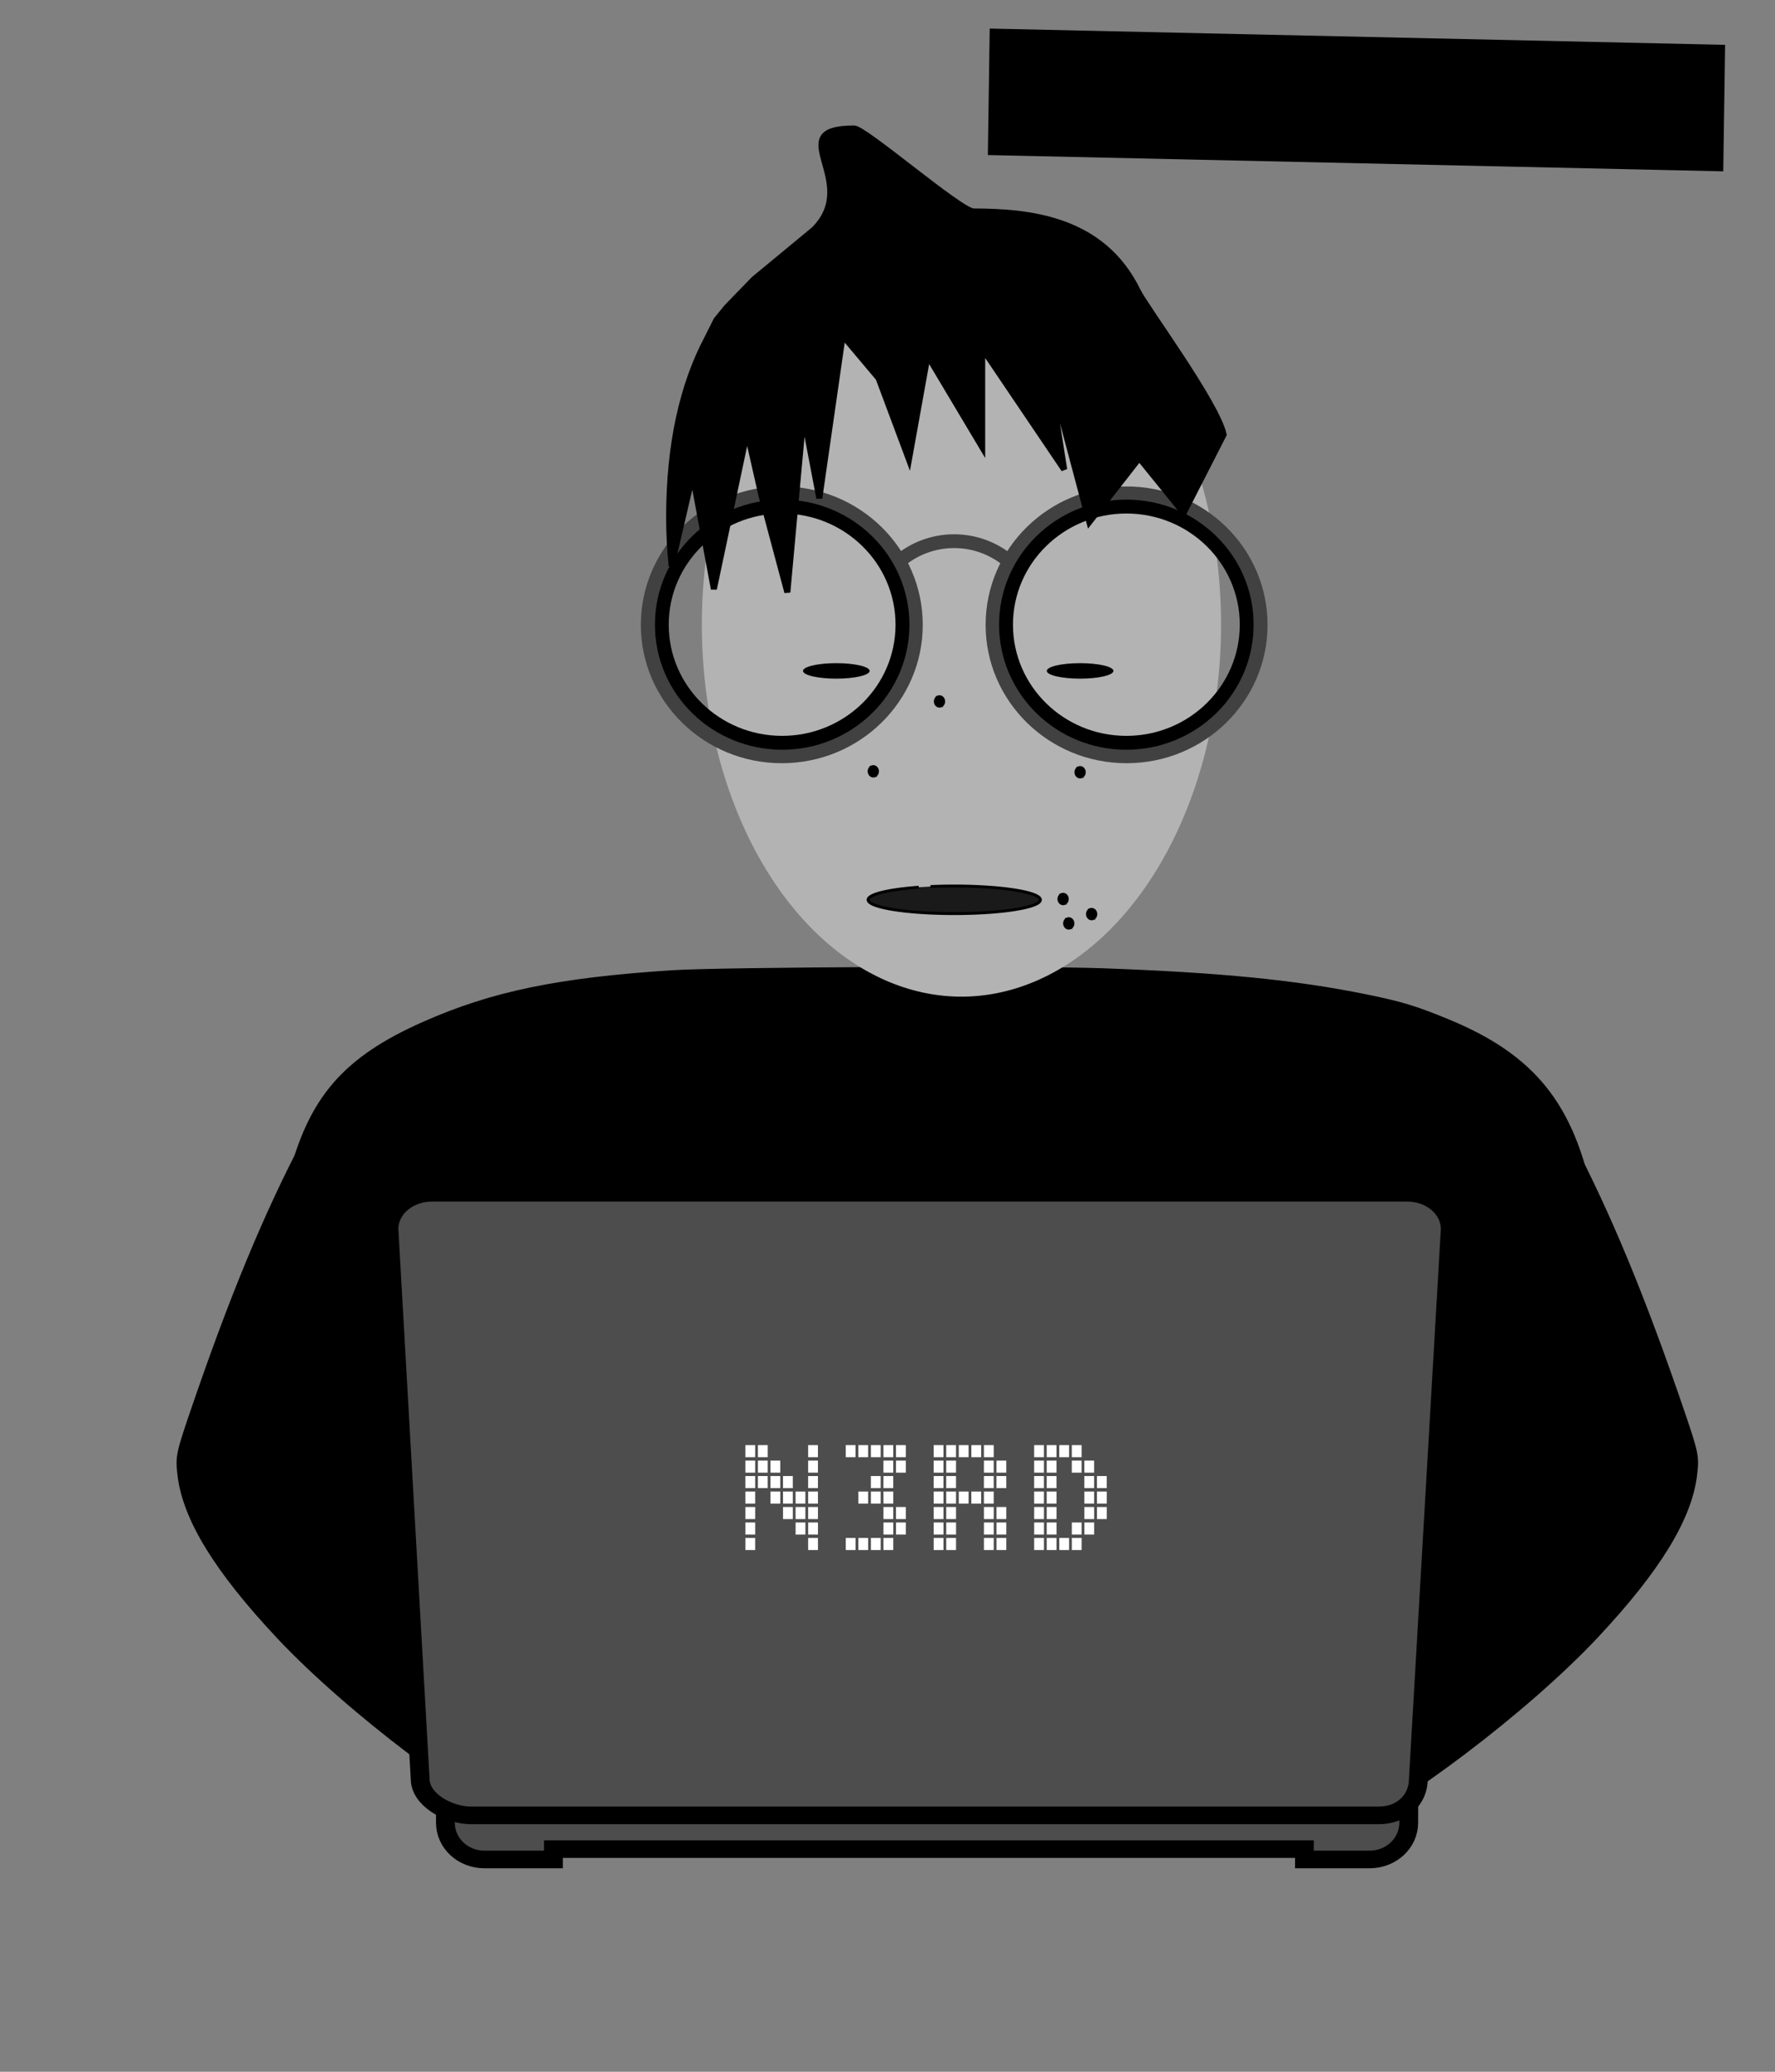
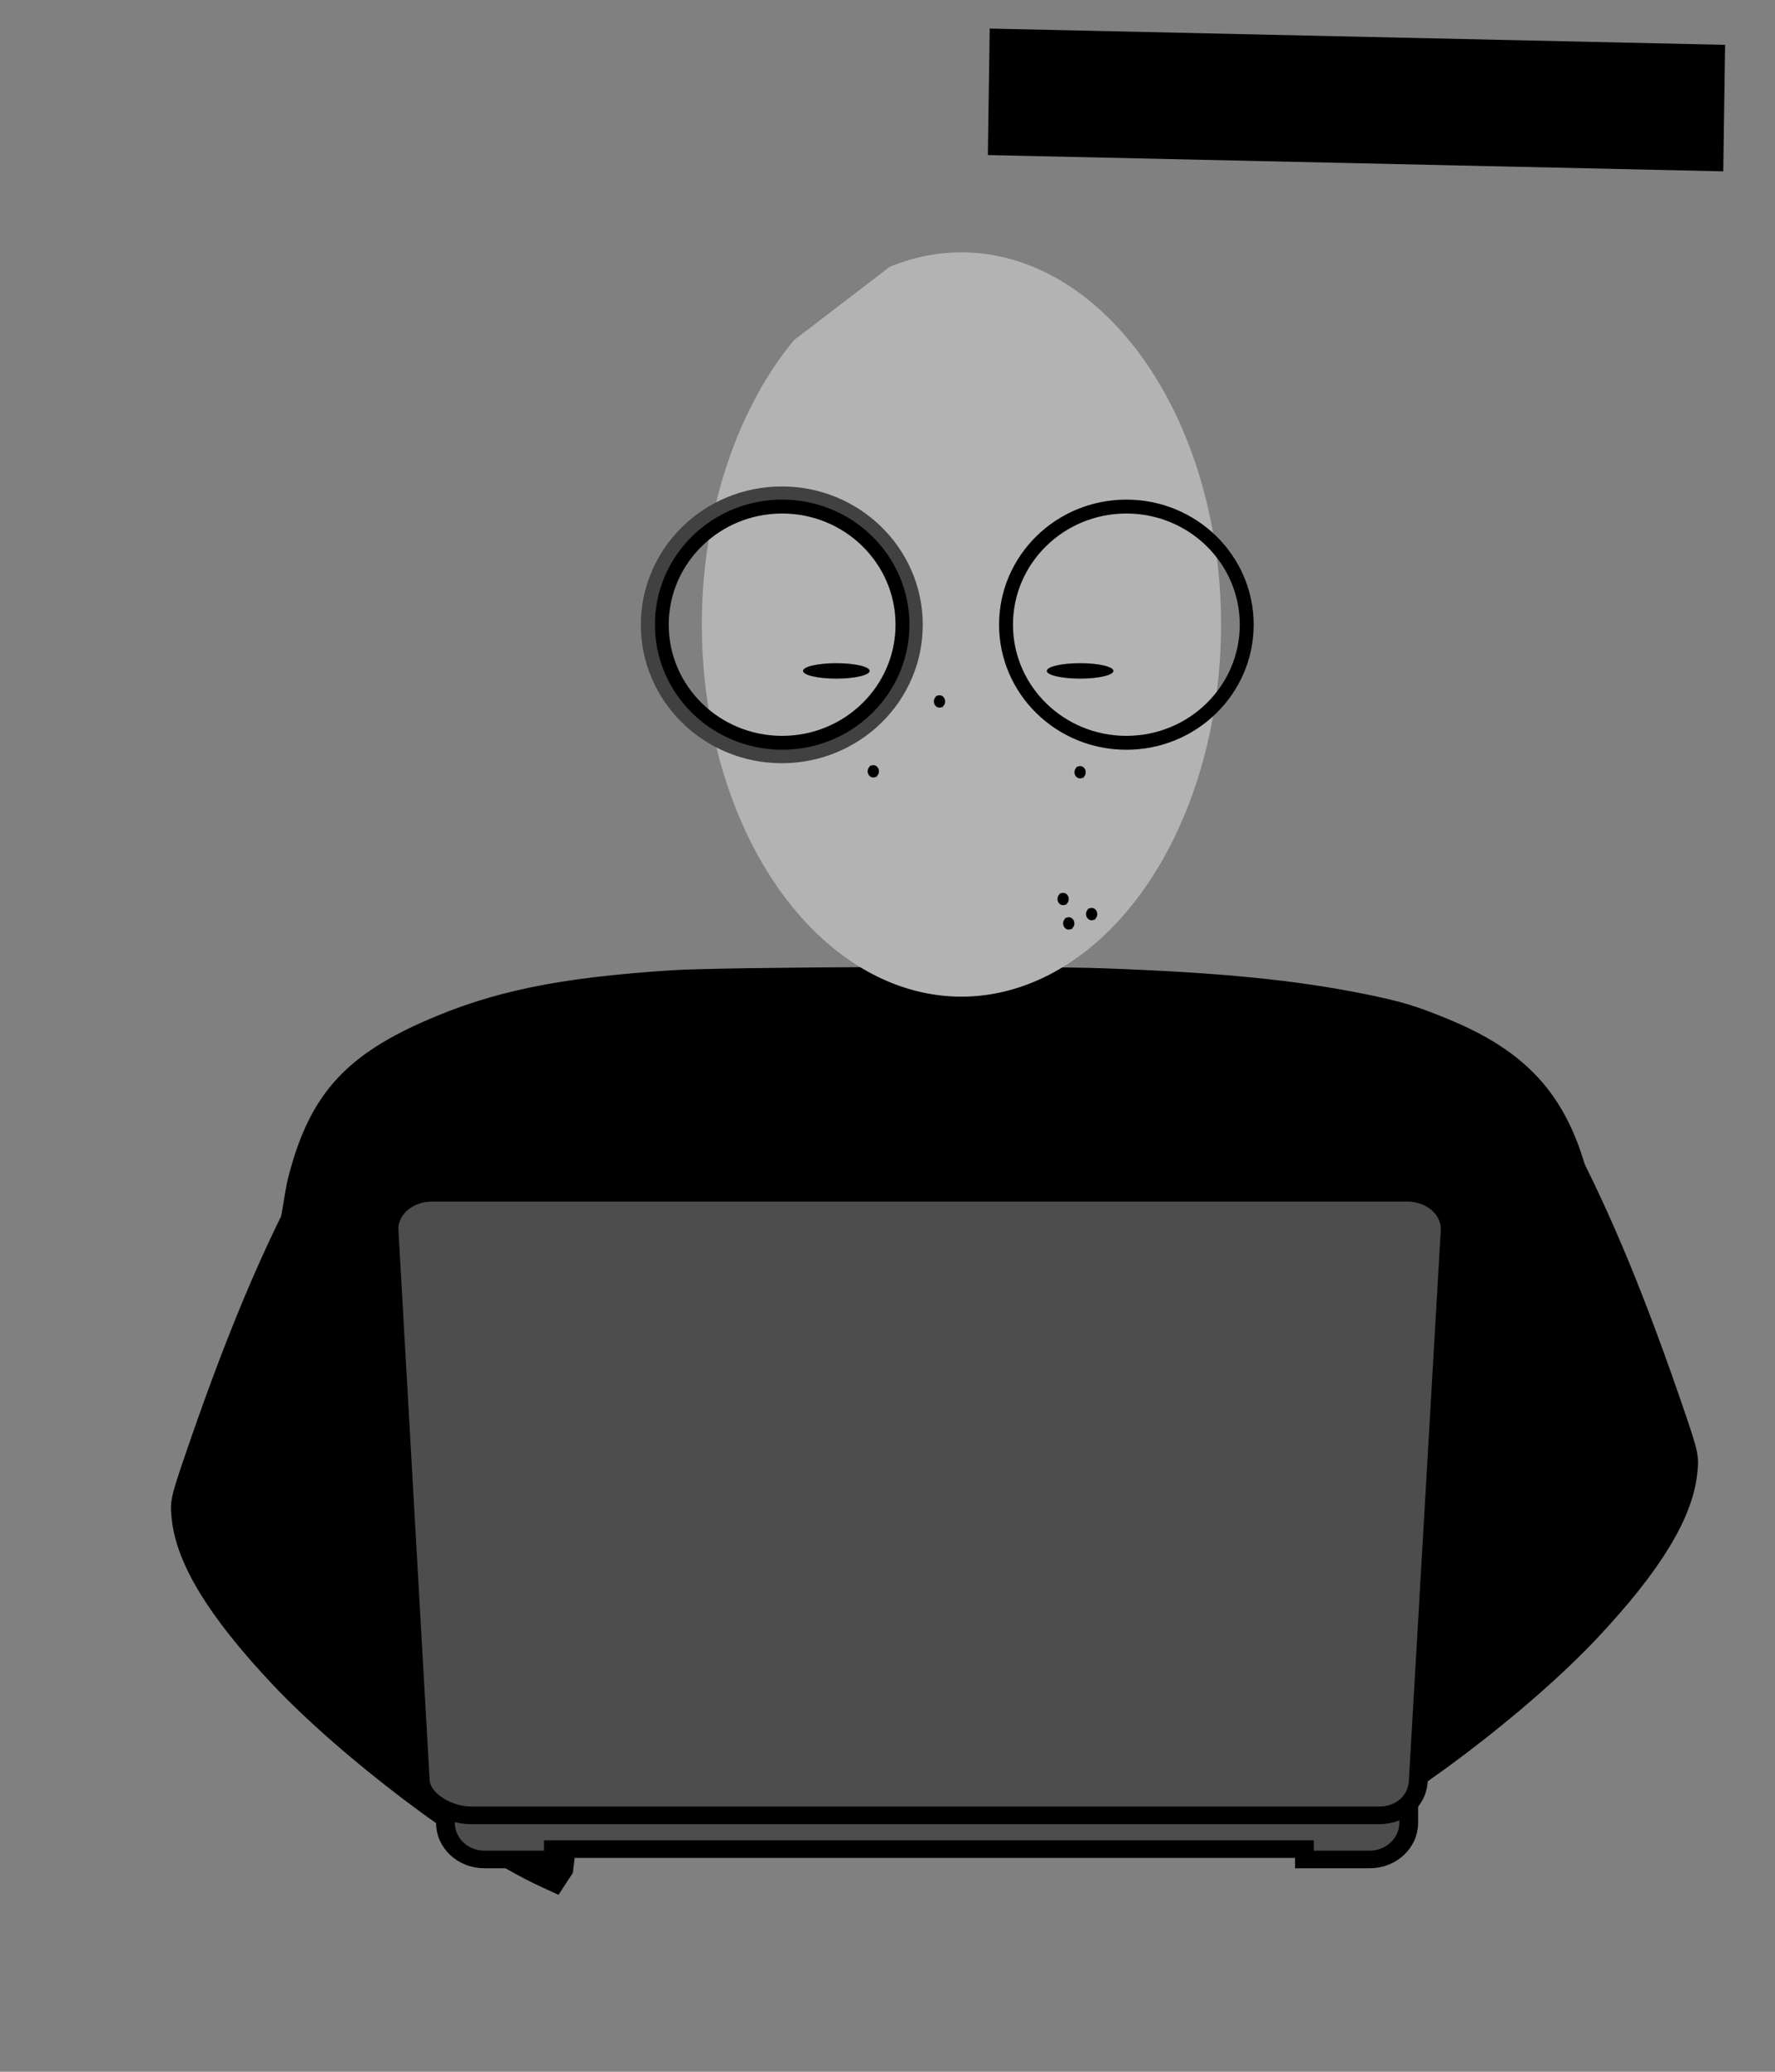
<svg xmlns="http://www.w3.org/2000/svg" xmlns:ns1="http://www.inkscape.org/namespaces/inkscape" xmlns:ns2="http://sodipodi.sourceforge.net/DTD/sodipodi-0.dtd" xmlns:xlink="http://www.w3.org/1999/xlink" id="Layer_1" enable-background="new 0 0 432 504" xml:space="preserve" viewBox="0 0 432 504" version="1.1" y="0px" x="0px" ns1:version="0.91 r13725" ns2:docname="computer nerd.svg">
  <rect x="0" y="0" width="432" height="504" fill="#808080" stroke="none" />
  <defs id="defs9">
    <linearGradient id="linearGradient4098-04-9-8">
      <stop id="stop4100-8-2-2" style="stop-color:rgb(255, 177, 66)" offset="0" />
      <stop id="stop4104-4-7-3" style="stop-color:rgb(200, 118, 0)" offset="1" />
    </linearGradient>
    <linearGradient id="linearGradient6115">
      <stop id="stop6117" style="stop-color:#0088aa" offset="0" />
      <stop id="stop6119" style="stop-color:#00b0ea" offset="1" />
    </linearGradient>
    <linearGradient id="linearGradient6087">
      <stop id="stop6089" style="stop-color:#aaaaaa" offset="0" />
      <stop id="stop6095" style="stop-color:#e5e5e5" offset=".5" />
      <stop id="stop6091" style="stop-color:#ffffff" offset="1" />
    </linearGradient>
    <radialGradient id="radialGradient3598" xlink:href="#linearGradient6115" gradientUnits="userSpaceOnUse" cy="231.91" cx="421.76" gradientTransform="matrix(1,0,0,0.599,-214.03,129.3)" r="8.758" ns1:collect="always" />
    <radialGradient id="radialGradient3636" xlink:href="#linearGradient6115" gradientUnits="userSpaceOnUse" cy="231.91" cx="421.76" gradientTransform="matrix(1,0,0,0.599,-214.03,129.3)" r="8.758" ns1:collect="always" />
    <radialGradient id="radialGradient3674" xlink:href="#linearGradient6115" gradientUnits="userSpaceOnUse" cy="231.91" cx="421.76" gradientTransform="matrix(1,0,0,0.599,-214.03,129.3)" r="8.758" ns1:collect="always" />
    <radialGradient id="radialGradient3712" xlink:href="#linearGradient6115" gradientUnits="userSpaceOnUse" cy="231.91" cx="421.76" gradientTransform="matrix(1,0,0,0.599,-214.03,129.3)" r="8.758" ns1:collect="always" />
    <radialGradient id="radialGradient3750" xlink:href="#linearGradient6115" gradientUnits="userSpaceOnUse" cy="231.91" cx="421.76" gradientTransform="matrix(1,0,0,0.599,-214.03,129.3)" r="8.758" ns1:collect="always" />
    <radialGradient id="radialGradient3788" xlink:href="#linearGradient6115" gradientUnits="userSpaceOnUse" cy="231.91" cx="421.76" gradientTransform="matrix(1,0,0,0.599,-214.03,129.3)" r="8.758" ns1:collect="always" />
    <radialGradient id="radialGradient3826" xlink:href="#linearGradient6115" gradientUnits="userSpaceOnUse" cy="231.91" cx="421.76" gradientTransform="matrix(1,0,0,0.599,-214.03,129.3)" r="8.758" ns1:collect="always" />
    <radialGradient id="radialGradient3864" xlink:href="#linearGradient6115" gradientUnits="userSpaceOnUse" cy="231.91" cx="421.76" gradientTransform="matrix(1,0,0,0.599,-214.03,129.3)" r="8.758" ns1:collect="always" />
    <radialGradient id="radialGradient3902" xlink:href="#linearGradient6115" gradientUnits="userSpaceOnUse" cy="231.91" cx="421.76" gradientTransform="matrix(1,0,0,0.599,-214.03,129.3)" r="8.758" ns1:collect="always" />
    <clipPath id="clipPath6066" clipPathUnits="userSpaceOnUse">
      <path id="path6068" ns2:nodetypes="cscsc" style="fill:#000000" ns1:connector-curvature="0" d="m 455.32,523.53 c 32.02,120.93 156.37,224.33 295.48,173.4 92.8,-33.98 162.28,-103.57 175.55,-192.22 -44,35.08 -96.1,62.14 -154.4,77.87 -108.35,29.23 -226.93,-10.9 -316.63,-59.05 z" />
    </clipPath>
    <linearGradient id="linearGradient3837">
      <stop id="stop3839" style="stop-color:#ffaaaa" offset="0" />
      <stop id="stop3841" style="stop-color:#cc6588" offset="1" />
    </linearGradient>
    <linearGradient id="linearGradient2991">
      <stop id="stop2993" style="stop-color:#ffffff" offset="0" />
      <stop id="stop2995" style="stop-color:#e5e5e5" offset="1" />
    </linearGradient>
    <linearGradient id="linearGradient5635">
      <stop id="stop5637" style="stop-color:#803300" offset="0" />
      <stop id="stop5639" style="stop-color:#941d00" offset="1" />
    </linearGradient>
    <radialGradient id="radialGradient4129" xlink:href="#linearGradient5635" gradientUnits="userSpaceOnUse" cy="216.99" cx="113.19" r="2.806" ns1:collect="always" />
    <radialGradient id="radialGradient4137" xlink:href="#linearGradient5635" gradientUnits="userSpaceOnUse" cy="216.99" cx="113.19" r="2.806" ns1:collect="always" />
    <radialGradient id="radialGradient4145" xlink:href="#linearGradient5635" gradientUnits="userSpaceOnUse" cy="216.99" cx="113.19" r="2.806" ns1:collect="always" />
    <radialGradient id="radialGradient4153" xlink:href="#linearGradient5635" gradientUnits="userSpaceOnUse" cy="216.99" cx="113.19" r="2.806" ns1:collect="always" />
    <linearGradient id="linearGradient3865">
      <stop id="stop3867" style="stop-color:#1abd1a" offset="0" />
      <stop id="stop3869" style="stop-color:#1a621a" offset="1" />
    </linearGradient>
    <linearGradient id="linearGradient3799">
      <stop id="stop3801" style="stop-color:#d47900" offset="0" />
      <stop id="stop3803" style="stop-color:#d50000" offset="1" />
    </linearGradient>
    <radialGradient id="radialGradient4208" xlink:href="#linearGradient3799" gradientUnits="userSpaceOnUse" cy="168.45" cx="547.25" gradientTransform="matrix(1,0,0,0.649,0,59.122)" r="76.567" ns1:collect="always" />
    <radialGradient id="radialGradient4223" xlink:href="#linearGradient3799" gradientUnits="userSpaceOnUse" cy="168.45" cx="547.25" gradientTransform="matrix(1,0,0,0.649,0,59.122)" r="76.567" ns1:collect="always" />
    <radialGradient id="radialGradient4231" xlink:href="#linearGradient3799" gradientUnits="userSpaceOnUse" cy="168.45" cx="547.25" gradientTransform="matrix(1,0,0,0.649,0,59.122)" r="76.567" ns1:collect="always" />
    <radialGradient id="radialGradient4239" xlink:href="#linearGradient3865" gradientUnits="userSpaceOnUse" cy="202.13" cx="200.06" r="4.968" ns1:collect="always" />
    <radialGradient id="radialGradient3598-1" xlink:href="#linearGradient6115" gradientUnits="userSpaceOnUse" cy="231.91" cx="421.76" gradientTransform="matrix(1,0,0,0.599,-214.03,129.3)" r="8.758" ns1:collect="always" />
    <linearGradient id="linearGradient3606" y2="232.25" xlink:href="#linearGradient6087" spreadMethod="reflect" gradientUnits="userSpaceOnUse" x2="421.4" y1="232" x1="419.61" ns1:collect="always" />
    <linearGradient id="linearGradient3616" y2="232.4" xlink:href="#linearGradient6087" spreadMethod="reflect" gradientUnits="userSpaceOnUse" x2="428.92" y1="232.4" x1="425.29" ns1:collect="always" />
    <linearGradient id="linearGradient3626" y2="232.77" xlink:href="#linearGradient6087" spreadMethod="reflect" gradientUnits="userSpaceOnUse" x2="428.05" gradientTransform="matrix(1.084,0,0,1,-34.798,0)" y1="232.77" x1="415.45" ns1:collect="always" />
    <radialGradient id="radialGradient3636-8" xlink:href="#linearGradient6115" gradientUnits="userSpaceOnUse" cy="231.91" cx="421.76" gradientTransform="matrix(1,0,0,0.599,-214.03,129.3)" r="8.758" ns1:collect="always" />
    <linearGradient id="linearGradient3644" y2="232.25" xlink:href="#linearGradient6087" spreadMethod="reflect" gradientUnits="userSpaceOnUse" x2="421.4" y1="232" x1="419.61" ns1:collect="always" />
    <linearGradient id="linearGradient3654" y2="232.4" xlink:href="#linearGradient6087" spreadMethod="reflect" gradientUnits="userSpaceOnUse" x2="428.92" y1="232.4" x1="425.29" ns1:collect="always" />
    <linearGradient id="linearGradient3664" y2="232.77" xlink:href="#linearGradient6087" spreadMethod="reflect" gradientUnits="userSpaceOnUse" x2="428.05" gradientTransform="matrix(1.084,0,0,1,-34.798,0)" y1="232.77" x1="415.45" ns1:collect="always" />
    <radialGradient id="radialGradient3674-5" xlink:href="#linearGradient6115" gradientUnits="userSpaceOnUse" cy="231.91" cx="421.76" gradientTransform="matrix(1,0,0,0.599,-214.03,129.3)" r="8.758" ns1:collect="always" />
    <linearGradient id="linearGradient3682" y2="232.25" xlink:href="#linearGradient6087" spreadMethod="reflect" gradientUnits="userSpaceOnUse" x2="421.4" y1="232" x1="419.61" ns1:collect="always" />
    <linearGradient id="linearGradient3692" y2="232.4" xlink:href="#linearGradient6087" spreadMethod="reflect" gradientUnits="userSpaceOnUse" x2="428.92" y1="232.4" x1="425.29" ns1:collect="always" />
    <linearGradient id="linearGradient3702" y2="232.77" xlink:href="#linearGradient6087" spreadMethod="reflect" gradientUnits="userSpaceOnUse" x2="428.05" gradientTransform="matrix(1.084,0,0,1,-34.798,0)" y1="232.77" x1="415.45" ns1:collect="always" />
    <radialGradient id="radialGradient3712-3" xlink:href="#linearGradient6115" gradientUnits="userSpaceOnUse" cy="231.91" cx="421.76" gradientTransform="matrix(1,0,0,0.599,-214.03,129.3)" r="8.758" ns1:collect="always" />
    <linearGradient id="linearGradient3720" y2="232.25" xlink:href="#linearGradient6087" spreadMethod="reflect" gradientUnits="userSpaceOnUse" x2="421.4" y1="232" x1="419.61" ns1:collect="always" />
    <linearGradient id="linearGradient3730" y2="232.4" xlink:href="#linearGradient6087" spreadMethod="reflect" gradientUnits="userSpaceOnUse" x2="428.92" y1="232.4" x1="425.29" ns1:collect="always" />
    <linearGradient id="linearGradient3740" y2="232.77" xlink:href="#linearGradient6087" spreadMethod="reflect" gradientUnits="userSpaceOnUse" x2="428.05" gradientTransform="matrix(1.084,0,0,1,-34.798,0)" y1="232.77" x1="415.45" ns1:collect="always" />
    <radialGradient id="radialGradient3750-9" xlink:href="#linearGradient6115" gradientUnits="userSpaceOnUse" cy="231.91" cx="421.76" gradientTransform="matrix(1,0,0,0.599,-214.03,129.3)" r="8.758" ns1:collect="always" />
    <linearGradient id="linearGradient3758" y2="232.25" xlink:href="#linearGradient6087" spreadMethod="reflect" gradientUnits="userSpaceOnUse" x2="421.4" y1="232" x1="419.61" ns1:collect="always" />
    <linearGradient id="linearGradient3768" y2="232.4" xlink:href="#linearGradient6087" spreadMethod="reflect" gradientUnits="userSpaceOnUse" x2="428.92" y1="232.4" x1="425.29" ns1:collect="always" />
    <linearGradient id="linearGradient3778" y2="232.77" xlink:href="#linearGradient6087" spreadMethod="reflect" gradientUnits="userSpaceOnUse" x2="428.05" gradientTransform="matrix(1.084,0,0,1,-34.798,0)" y1="232.77" x1="415.45" ns1:collect="always" />
    <radialGradient id="radialGradient3788-9" xlink:href="#linearGradient6115" gradientUnits="userSpaceOnUse" cy="231.91" cx="421.76" gradientTransform="matrix(1,0,0,0.599,-214.03,129.3)" r="8.758" ns1:collect="always" />
    <linearGradient id="linearGradient3796" y2="232.25" xlink:href="#linearGradient6087" spreadMethod="reflect" gradientUnits="userSpaceOnUse" x2="421.4" y1="232" x1="419.61" ns1:collect="always" />
    <linearGradient id="linearGradient3806" y2="232.4" xlink:href="#linearGradient6087" spreadMethod="reflect" gradientUnits="userSpaceOnUse" x2="428.92" y1="232.4" x1="425.29" ns1:collect="always" />
    <linearGradient id="linearGradient3816" y2="232.77" xlink:href="#linearGradient6087" spreadMethod="reflect" gradientUnits="userSpaceOnUse" x2="428.05" gradientTransform="matrix(1.084,0,0,1,-34.798,0)" y1="232.77" x1="415.45" ns1:collect="always" />
    <radialGradient id="radialGradient3826-4" xlink:href="#linearGradient6115" gradientUnits="userSpaceOnUse" cy="231.91" cx="421.76" gradientTransform="matrix(1,0,0,0.599,-214.03,129.3)" r="8.758" ns1:collect="always" />
    <linearGradient id="linearGradient3834" y2="232.25" xlink:href="#linearGradient6087" spreadMethod="reflect" gradientUnits="userSpaceOnUse" x2="421.4" y1="232" x1="419.61" ns1:collect="always" />
    <linearGradient id="linearGradient3844" y2="232.4" xlink:href="#linearGradient6087" spreadMethod="reflect" gradientUnits="userSpaceOnUse" x2="428.92" y1="232.4" x1="425.29" ns1:collect="always" />
    <linearGradient id="linearGradient3854" y2="232.77" xlink:href="#linearGradient6087" spreadMethod="reflect" gradientUnits="userSpaceOnUse" x2="428.05" gradientTransform="matrix(1.084,0,0,1,-34.798,0)" y1="232.77" x1="415.45" ns1:collect="always" />
    <radialGradient id="radialGradient3864-3" xlink:href="#linearGradient6115" gradientUnits="userSpaceOnUse" cy="231.91" cx="421.76" gradientTransform="matrix(1,0,0,0.599,-214.03,129.3)" r="8.758" ns1:collect="always" />
    <linearGradient id="linearGradient3872" y2="232.25" xlink:href="#linearGradient6087" spreadMethod="reflect" gradientUnits="userSpaceOnUse" x2="421.4" y1="232" x1="419.61" ns1:collect="always" />
    <linearGradient id="linearGradient3882" y2="232.4" xlink:href="#linearGradient6087" spreadMethod="reflect" gradientUnits="userSpaceOnUse" x2="428.92" y1="232.4" x1="425.29" ns1:collect="always" />
    <linearGradient id="linearGradient3892" y2="232.77" xlink:href="#linearGradient6087" spreadMethod="reflect" gradientUnits="userSpaceOnUse" x2="428.05" gradientTransform="matrix(1.084,0,0,1,-34.798,0)" y1="232.77" x1="415.45" ns1:collect="always" />
    <radialGradient id="radialGradient3902-5" xlink:href="#linearGradient6115" gradientUnits="userSpaceOnUse" cy="231.91" cx="421.76" gradientTransform="matrix(1,0,0,0.599,-214.03,129.3)" r="8.758" ns1:collect="always" />
    <linearGradient id="linearGradient3910" y2="232.25" xlink:href="#linearGradient6087" spreadMethod="reflect" gradientUnits="userSpaceOnUse" x2="421.4" y1="232" x1="419.61" ns1:collect="always" />
    <linearGradient id="linearGradient3920" y2="232.4" xlink:href="#linearGradient6087" spreadMethod="reflect" gradientUnits="userSpaceOnUse" x2="428.92" y1="232.4" x1="425.29" ns1:collect="always" />
    <linearGradient id="linearGradient3930" y2="232.77" xlink:href="#linearGradient6087" spreadMethod="reflect" gradientUnits="userSpaceOnUse" x2="428.05" gradientTransform="matrix(1.084,0,0,1,-34.798,0)" y1="232.77" x1="415.45" ns1:collect="always" />
    <clipPath id="clipPath6066-6" clipPathUnits="userSpaceOnUse">
      <path id="path6068-7" ns2:nodetypes="cscsc" style="fill:#000000" ns1:connector-curvature="0" d="m 455.32,523.53 c 32.02,120.93 156.37,224.33 295.48,173.4 92.8,-33.98 162.28,-103.57 175.55,-192.22 -44,35.08 -96.1,62.14 -154.4,77.87 -108.35,29.23 -226.93,-10.9 -316.63,-59.05 z" />
    </clipPath>
    <radialGradient id="radialGradient4129-1" xlink:href="#linearGradient5635" gradientUnits="userSpaceOnUse" cy="216.99" cx="113.19" r="2.806" ns1:collect="always" />
    <radialGradient id="radialGradient4137-8" xlink:href="#linearGradient5635" gradientUnits="userSpaceOnUse" cy="216.99" cx="113.19" r="2.806" ns1:collect="always" />
    <radialGradient id="radialGradient4145-0" xlink:href="#linearGradient5635" gradientUnits="userSpaceOnUse" cy="216.99" cx="113.19" r="2.806" ns1:collect="always" />
    <radialGradient id="radialGradient4153-3" xlink:href="#linearGradient5635" gradientUnits="userSpaceOnUse" cy="216.99" cx="113.19" r="2.806" ns1:collect="always" />
    <radialGradient id="radialGradient4208-5" xlink:href="#linearGradient3799" gradientUnits="userSpaceOnUse" cy="168.45" cx="547.25" gradientTransform="matrix(1,0,0,0.649,0,59.122)" r="76.567" ns1:collect="always" />
    <radialGradient id="radialGradient4223-2" xlink:href="#linearGradient3799" gradientUnits="userSpaceOnUse" cy="168.45" cx="547.25" gradientTransform="matrix(1,0,0,0.649,0,59.122)" r="76.567" ns1:collect="always" />
    <radialGradient id="radialGradient4231-9" xlink:href="#linearGradient3799" gradientUnits="userSpaceOnUse" cy="168.45" cx="547.25" gradientTransform="matrix(1,0,0,0.649,0,59.122)" r="76.567" ns1:collect="always" />
    <radialGradient id="radialGradient4239-1" xlink:href="#linearGradient3865" gradientUnits="userSpaceOnUse" cy="202.13" cx="200.06" r="4.968" ns1:collect="always" />
  </defs>
  <ns2:namedview pagecolor="#ffffff" bordercolor="#666666" borderopacity="1" objecttolerance="10" gridtolerance="10" guidetolerance="10" ns1:pageopacity="0" ns1:pageshadow="2" ns1:window-width="1319" ns1:window-height="926" id="namedview7" showgrid="false" ns1:zoom="0.93650794" ns1:cx="385.37944" ns1:cy="271.42723" ns1:window-x="1369" ns1:window-y="0" ns1:window-maximized="0" ns1:current-layer="Layer_1" />
  <flowRoot id="flowRoot5478" xml:space="preserve" style="font-size:40px;line-height:125%;font-family:Sans;letter-spacing:0px;word-spacing:0px;fill:#000000" transform="matrix(0.452,0.01,-0.008,0.544,585.359,62.183)">
    <flowRegion id="flowRegion5480">
      <rect id="rect5482" y="-87.494" width="395.98" x="-763.68" height="56.569" />
    </flowRegion>
    <flowPara id="flowPara5484" />
  </flowRoot>
  <path style="opacity:1;fill:#000000;fill-opacity:1;fill-rule:nonzero;stroke:#000000;stroke-width:0.715;stroke-opacity:1" d="m 156.449,341.385 c -4.886,-0.207 -10.383,-0.622 -12.215,-0.922 -1.832,-0.301 -20.531,-2.604 -41.553,-5.118 -21.022,-2.515 -38.37,-4.633 -38.551,-4.708 -0.526,-0.218 5.01,-38.748 6.296,-43.824 4.985,-19.673 13.298,-29.313 32.681,-37.904 16.689,-7.396 32.808,-10.729 60.558,-12.523 12.116,-0.783 86.718,-1.122 104.696,-0.476 28.581,1.027 46.841,2.829 64.028,6.319 8.675,1.762 12.149,2.815 20.1,6.093 20.71,8.54 30.265,20.378 34.857,43.188 2.563,12.729 5.471,38.826 4.376,39.265 -2.017,0.81 -38.995,5.102 -51.37,5.962 -44.94,3.126 -154.464,5.894 -183.904,4.649 z" id="path4293-4" ns1:connector-curvature="0" />
  <path style="fill:#b3b3b3;fill-opacity:1" id="path3551-8" ns2:type="arc" ns2:cx="234" ns2:cy="151.92456" ns2:rx="63.180664" ns2:ry="90.531387" ns2:start="4.4327349" ns2:end="4.0115392" ns2:open="true" d="M 216.561,64.91 A 63.181,90.531 0 0 1 292.557,117.929 63.181,90.531 0 0 1 263.748,231.793 63.181,90.531 0 0 1 181.697,202.709 63.181,90.531 0 0 1 193.257,82.732" />
  <path style="fill:#000000;fill-opacity:1" d="m 315.464,444.553 c -1.914,-2.928 -5.855,-9.844 -8.758,-15.369 -2.903,-5.525 -7.493,-13.475 -10.201,-17.666 l -4.923,-7.621 3.557,-3.372 c 6.802,-6.448 20.223,-17.232 29.228,-23.484 4.983,-3.46 9.128,-6.325 9.21,-6.366 0.082,-0.041 -1.342,-6.924 -3.164,-15.295 -6.984,-32.08 -8.669,-46.162 -8.68,-72.55 l -0.008,-17.84 27.234,0 27.234,0 6.278,11.951 c 9.579,18.234 17.967,38.489 27.472,66.336 3.468,10.162 3.634,10.999 3.09,15.588 -1.271,10.7 -8.977,23.299 -24.149,39.48 -16.927,18.052 -47.578,41.233 -65.34,49.414 l -4.599,2.118 -3.481,-5.324 z" id="path3736" ns1:connector-curvature="0" />
-   <path style="fill:#000000;fill-opacity:1" d="m 140.78,444.641 c 1.914,-2.928 5.855,-9.844 8.758,-15.369 2.903,-5.525 7.493,-13.475 10.201,-17.666 l 4.923,-7.621 -3.557,-3.372 c -6.802,-6.448 -20.223,-17.232 -29.228,-23.484 -4.983,-3.46 -9.128,-6.325 -9.21,-6.366 -0.082,-0.041 1.342,-6.924 3.164,-15.295 6.984,-32.08 8.669,-46.162 8.68,-72.55 l 0.008,-17.84 -27.234,0 -27.234,0 -6.278,11.951 c -9.579,18.234 -17.967,38.489 -27.472,66.336 -3.468,10.162 -3.634,10.999 -3.09,15.588 1.271,10.7 8.977,23.299 24.149,39.48 16.927,18.052 47.578,41.233 65.34,49.414 l 4.599,2.118 3.481,-5.324 z" id="path3736-1" ns1:connector-curvature="0" />
+   <path style="fill:#000000;fill-opacity:1" d="m 140.78,444.641 c 1.914,-2.928 5.855,-9.844 8.758,-15.369 2.903,-5.525 7.493,-13.475 10.201,-17.666 c -6.802,-6.448 -20.223,-17.232 -29.228,-23.484 -4.983,-3.46 -9.128,-6.325 -9.21,-6.366 -0.082,-0.041 1.342,-6.924 3.164,-15.295 6.984,-32.08 8.669,-46.162 8.68,-72.55 l 0.008,-17.84 -27.234,0 -27.234,0 -6.278,11.951 c -9.579,18.234 -17.967,38.489 -27.472,66.336 -3.468,10.162 -3.634,10.999 -3.09,15.588 1.271,10.7 8.977,23.299 24.149,39.48 16.927,18.052 47.578,41.233 65.34,49.414 l 4.599,2.118 3.481,-5.324 z" id="path3736-1" ns1:connector-curvature="0" />
  <g id="g3689" transform="matrix(0.738,0,0,0.692,440.016,-47.539)" style="fill:#4d4d4d">
    <path id="rect2830-0-7-4-7-4" d="m -449.339,701.868 0,7.612 c 0,7.149 5.732,12.907 12.873,12.907 l 22.752,1.9e-4 0,-3.64 247.662,0 0,3.64 21.507,0 c 7.141,0 12.893,-5.758 12.893,-12.907 l 0,-7.612 -317.697,0 z" ns2:nodetypes="ccccccccccc" style="fill:#4d4d4d;stroke:#000000;stroke-width:6.199" ns1:connector-curvature="0" />
    <path id="rect2830-2-2-8-5" d="m -453.758,488.007 321.598,0 c 7.867,0 14.201,5.699 14.201,12.779 l -10.518,193.328 c 0,7.079 -5.216,12.779 -13.083,12.779 l -299.214,0 c -7.867,0 -16.887,-5.699 -16.887,-12.779 l -10.294,-193.328 c 0,-7.079 6.333,-12.779 14.201,-12.779 z" ns2:nodetypes="ccccccccc" style="fill:#4d4d4d;stroke:#000000;stroke-width:6.199" ns1:connector-curvature="0" />
  </g>
  <path style="fill:#000000;fill-opacity:1;stroke:#000000;stroke-opacity:1" id="path5332-5-6" ns2:type="arc" ns2:cx="212.54675" ns2:cy="187.64062" ns2:rx="0.86758476" ns2:ry="1.0010593" ns2:start="4.4327349" ns2:end="3.8122448" d="m 212.307,186.678 a 0.868,1.001 0 0 1 1.026,0.541 0.868,1.001 0 0 1 -0.304,1.254 0.868,1.001 0 0 1 -1.12,-0.153 0.868,1.001 0 0 1 -0.042,-1.301 l 0.68,0.622 z" />
  <path style="fill:#000000;fill-opacity:1;stroke:#000000;stroke-opacity:1" id="path5332-5-6-6" ns2:type="arc" ns2:cx="260.11465" ns2:cy="224.63789" ns2:rx="0.86758476" ns2:ry="1.0010593" ns2:start="4.4327349" ns2:end="3.8122448" d="m 259.875,223.676 a 0.868,1.001 0 0 1 1.026,0.541 0.868,1.001 0 0 1 -0.304,1.254 0.868,1.001 0 0 1 -1.12,-0.153 0.868,1.001 0 0 1 -0.042,-1.301 l 0.68,0.622 z" ns1:transform-center-x="36.240971" ns1:transform-center-y="-13.774598" />
  <g id="g8974" transform="translate(-1.068,6.407)">
    <g id="g5201" transform="matrix(3.415,0,0,3.351,150.824,94.601)">
      <ellipse transform="translate(-2.875,-0.625)" style="color:#000000;fill:#000000;fill-rule:evenodd" id="path5197" cx="36" cy="19.188" rx="2.375" ry="0.562" />
      <ellipse transform="translate(-20.25,-0.625)" style="color:#000000;fill:#000000;fill-rule:evenodd" id="path5199" cx="36" cy="19.188" rx="2.375" ry="0.562" />
    </g>
    <g transform="matrix(3.415,0,0,3.351,152.105,103.816)" style="stroke:#414141" id="g1506">
      <circle style="color:#000000;fill:none;stroke:#414141;stroke-linecap:round;stroke-linejoin:round" id="path1500" cx="11.49" cy="12.468" r="9.546" />
-       <circle transform="translate(24.572,0)" style="color:#000000;fill:none;stroke:#414141;stroke-linecap:round;stroke-linejoin:round" id="path1502" cx="11.49" cy="12.468" r="9.546" />
-       <path d="m 21.036,12.468 a 9.546,9.546 0 0 1 -7.821,9.389" ns2:end="1.3891474" ns2:cx="11.490486" ns2:cy="12.467883" transform="matrix(-0.402,-0.48,0.48,-0.402,22.405,22.9)" ns2:open="true" ns2:start="0" ns2:type="arc" style="color:#000000;fill:none;stroke:#414141;stroke-width:1.599;stroke-linecap:round;stroke-linejoin:round" ns2:ry="9.5459423" ns2:rx="9.5459423" id="path1504" />
    </g>
    <ellipse ry="28.736" rx="29.291" style="color:#000000;fill:none;fill-rule:evenodd;stroke:#000000;stroke-width:3.383;stroke-linecap:round;stroke-miterlimit:10;stroke-opacity:1" id="path4452" cx="275.205" cy="145.562" />
    <ellipse ry="28.736" rx="29.291" style="color:#000000;fill:none;fill-rule:evenodd;stroke:#000000;stroke-width:3.383;stroke-linecap:round;stroke-miterlimit:10;stroke-opacity:1" id="path5146" cx="191.422" cy="145.562" />
    <path d="m 263.707,180.497 a 0.868,1.001 0 0 1 1.026,0.541 0.868,1.001 0 0 1 -0.304,1.254 0.868,1.001 0 0 1 -1.12,-0.153 0.868,1.001 0 0 1 -0.042,-1.301 l 0.68,0.622 z" ns2:end="3.8122448" ns2:start="4.4327349" ns2:ry="1.0010593" ns2:rx="0.86758476" ns2:cy="181.45868" ns2:cx="263.94598" ns2:type="arc" id="path5332" style="fill:#000000;fill-opacity:1;stroke:#000000;stroke-opacity:1" />
    <path d="m 229.485,163.272 a 0.868,1.001 0 0 1 1.026,0.541 0.868,1.001 0 0 1 -0.304,1.254 0.868,1.001 0 0 1 -1.12,-0.153 0.868,1.001 0 0 1 -0.042,-1.301 l 0.68,0.622 z" ns2:end="3.8122448" ns2:start="4.4327349" ns2:ry="1.0010593" ns2:rx="0.86758476" ns2:cy="164.23419" ns2:cx="229.72408" ns2:type="arc" id="path5332-5" style="fill:#000000;fill-opacity:1;stroke:#000000;stroke-opacity:1" />
  </g>
  <path style="fill:#000000;fill-opacity:1;stroke:#000000;stroke-opacity:1" id="path5332-5-6-6-9" ns2:type="arc" ns2:cx="258.74173" ns2:cy="218.70309" ns2:rx="0.86758476" ns2:ry="1.0010593" ns2:start="4.4327349" ns2:end="3.8122448" d="m 258.502,217.741 a 0.868,1.001 0 0 1 1.026,0.541 0.868,1.001 0 0 1 -0.304,1.254 0.868,1.001 0 0 1 -1.12,-0.153 0.868,1.001 0 0 1 -0.042,-1.301 l 0.68,0.622 z" ns1:transform-center-x="36.240971" ns1:transform-center-y="-13.774598" />
  <path style="fill:#000000;fill-opacity:1;stroke:#000000;stroke-opacity:1" id="path5332-5-6-6-9-0" ns2:type="arc" ns2:cx="265.6824" ns2:cy="222.37364" ns2:rx="0.86758476" ns2:ry="1.0010593" ns2:start="4.4327349" ns2:end="3.8122448" d="m 265.443,221.411 a 0.868,1.001 0 0 1 1.026,0.541 0.868,1.001 0 0 1 -0.304,1.254 0.868,1.001 0 0 1 -1.12,-0.153 0.868,1.001 0 0 1 -0.042,-1.301 l 0.68,0.622 z" ns1:transform-center-x="36.240971" ns1:transform-center-y="-13.774598" />
-   <path id="path3862" ns2:nodetypes="cscccccscccccccccccccccccccccscc" style="fill:#000000;fill-rule:evenodd;stroke:#000000;stroke-width:1.46px" d="m 236.957,51.442 c -3.187,-0.009 -26.464,-20.186 -29.087,-20.186 -18.064,0 2.009,12.785 -9.74,24.592 l -14.664,12.114 -6.608,6.824 -2.494,3.064 -2.287,4.566 c -5.869,11.113 -9.225,25.466 -9.225,43.446 0,4.15 0.228,8.052 0.614,11.78 l -0.089,0.237 5.196,-22.319 5.167,27.751 8.081,-38.224 3.569,15.716 6.236,23.289 3.929,-43.083 3.85,20.2 5.691,-39.576 8.73,10.372 7.394,19.778 4.543,-25.262 13.283,22.263 0,-24.071 19.954,29.504 -3.88,-24.818 10.008,37.602 12.157,-15.567 10.789,13.328 9.729,-19.03 C 296.247,98.219 278.796,74.677 276.885,70.76 268.354,53.241 250.765,51.48 236.957,51.442 Z" ns1:connector-curvature="0" />
-   <path ns1:connector-curvature="0" d="m 181.407,351.556 0,2.936 2.384,0 0,-2.936 -2.384,0 z m 3.057,0 0,2.936 2.384,0 0,-2.936 -2.384,0 z m 12.221,0 0,2.936 2.384,0 0,-2.936 -2.384,0 z m 9.158,0 0,2.936 2.384,0 0,-2.936 -2.384,0 z m 3.057,0 0,2.936 2.384,0 0,-2.936 -2.384,0 z m 3.057,0 0,2.936 2.384,0 0,-2.936 -2.384,0 z m 3.057,0 0,2.936 2.384,0 0,-2.936 -2.384,0 z m 3.05,0 0,2.936 2.391,0 0,-2.936 -2.391,0 z m 9.171,0 0,2.936 2.384,0 0,-2.936 -2.384,0 z m 3.057,0 0,2.936 2.384,0 0,-2.936 -2.384,0 z m 3.057,0 0,2.936 2.384,0 0,-2.936 -2.384,0 z m 3.057,0 0,2.936 2.384,0 0,-2.936 -2.384,0 z m 3.057,0 0,2.936 2.384,0 0,-2.936 -2.384,0 z m 12.228,0 0,2.936 2.384,0 0,-2.936 -2.384,0 z m 3.057,0 0,2.936 2.384,0 0,-2.936 -2.384,0 z m 3.05,0 0,2.936 2.391,0 0,-2.936 -2.391,0 z m 3.057,0 0,2.936 2.384,0 0,-2.936 -2.384,0 z m -79.45,3.766 0,2.936 2.384,0 0,-2.936 -2.384,0 z m 3.057,0 0,2.936 2.384,0 0,-2.936 -2.384,0 z m 3.057,0 0,2.936 2.384,0 0,-2.936 -2.384,0 z m 9.164,0 0,2.936 2.384,0 0,-2.936 -2.384,0 z m 18.329,0 0,2.936 2.384,0 0,-2.936 -2.384,0 z m 3.05,0 0,2.936 2.391,0 0,-2.936 -2.391,0 z m 9.171,0 0,2.936 2.384,0 0,-2.936 -2.384,0 z m 3.057,0 0,2.936 2.384,0 0,-2.936 -2.384,0 z m 9.171,0 0,2.936 2.384,0 0,-2.936 -2.384,0 z m 3.057,0 0,2.936 2.384,0 0,-2.936 -2.384,0 z m 9.171,0 0,2.936 2.384,0 0,-2.936 -2.384,0 z m 3.057,0 0,2.936 2.384,0 0,-2.936 -2.384,0 z m 6.107,0 0,2.936 2.384,0 0,-2.936 -2.384,0 z m 3.057,0 0,2.936 2.384,0 0,-2.936 -2.384,0 z m -82.507,3.757 0,2.936 2.384,0 0,-2.936 -2.384,0 z m 3.057,0 0,2.936 2.384,0 0,-2.936 -2.384,0 z m 3.057,0 0,2.936 2.384,0 0,-2.936 -2.384,0 z m 3.05,0 0,2.936 2.384,0 0,-2.936 -2.384,0 z m 6.114,0 0,2.936 2.384,0 0,-2.936 -2.384,0 z m 15.272,0 0,2.936 2.384,0 0,-2.936 -2.384,0 z m 3.057,0 0,2.936 2.384,0 0,-2.936 -2.384,0 z m 12.221,0 0,2.936 2.384,0 0,-2.936 -2.384,0 z m 3.057,0 0,2.936 2.384,0 0,-2.936 -2.384,0 z m 9.171,0 0,2.936 2.384,0 0,-2.936 -2.384,0 z m 3.057,0 0,2.936 2.384,0 0,-2.936 -2.384,0 z m 9.171,0 0,2.936 2.384,0 0,-2.936 -2.384,0 z m 3.057,0 0,2.936 2.384,0 0,-2.936 -2.384,0 z m 9.165,0 0,2.936 2.384,0 0,-2.936 -2.384,0 z m 3.057,0 0,2.936 2.384,0 0,-2.936 -2.384,0 z m -85.563,3.766 0,2.936 2.384,0 0,-2.936 -2.384,0 z m 6.115,0 0,2.936 2.384,0 0,-2.936 -2.384,0 z m 3.05,0 0,2.936 2.384,0 0,-2.936 -2.384,0 z m 3.057,0 0,2.936 2.384,0 0,-2.936 -2.384,0 z m 3.057,0 0,2.936 2.384,0 0,-2.936 -2.384,0 z m 12.215,0 0,2.936 2.384,0 0,-2.936 -2.384,0 z m 3.057,0 0,2.936 2.384,0 0,-2.936 -2.384,0 z m 3.057,0 0,2.936 2.384,0 0,-2.936 -2.384,0 z m 12.221,0 0,2.936 2.384,0 0,-2.936 -2.384,0 z m 3.057,0 0,2.936 2.384,0 0,-2.936 -2.384,0 z m 3.057,0 0,2.936 2.384,0 0,-2.936 -2.384,0 z m 3.057,0 0,2.936 2.384,0 0,-2.936 -2.384,0 z m 3.057,0 0,2.936 2.384,0 0,-2.936 -2.384,0 z m 12.228,0 0,2.936 2.384,0 0,-2.936 -2.384,0 z m 3.057,0 0,2.936 2.384,0 0,-2.936 -2.384,0 z m 9.165,0 0,2.936 2.384,0 0,-2.936 -2.384,0 z m 3.057,0 0,2.936 2.384,0 0,-2.936 -2.384,0 z m -85.563,3.766 0,2.936 2.384,0 0,-2.936 -2.384,0 z m 9.165,0 0,2.936 2.384,0 0,-2.936 -2.384,0 z m 3.057,0 0,2.936 2.384,0 0,-2.936 -2.384,0 z m 3.057,0 0,2.936 2.384,0 0,-2.936 -2.384,0 z m 18.329,0 0,2.936 2.384,0 0,-2.936 -2.384,0 z m 3.05,0 0,2.936 2.391,0 0,-2.936 -2.391,0 z m 9.171,0 0,2.936 2.384,0 0,-2.936 -2.384,0 z m 3.057,0 0,2.936 2.384,0 0,-2.936 -2.384,0 z m 9.171,0 0,2.936 2.384,0 0,-2.936 -2.384,0 z m 3.057,0 0,2.936 2.384,0 0,-2.936 -2.384,0 z m 9.171,0 0,2.936 2.384,0 0,-2.936 -2.384,0 z m 3.057,0 0,2.936 2.384,0 0,-2.936 -2.384,0 z m 9.165,0 0,2.936 2.384,0 0,-2.936 -2.384,0 z m 3.057,0 0,2.936 2.384,0 0,-2.936 -2.384,0 z m -85.563,3.766 0,2.936 2.384,0 0,-2.936 -2.384,0 z m 12.222,0 0,2.936 2.384,0 0,-2.936 -2.384,0 z m 3.057,0 0,2.936 2.384,0 0,-2.936 -2.384,0 z m 18.329,0 0,2.936 2.384,0 0,-2.936 -2.384,0 z m 3.05,0 0,2.936 2.391,0 0,-2.936 -2.391,0 z m 9.171,0 0,2.936 2.384,0 0,-2.936 -2.384,0 z m 3.057,0 0,2.936 2.384,0 0,-2.936 -2.384,0 z m 9.171,0 0,2.936 2.384,0 0,-2.936 -2.384,0 z m 3.057,0 0,2.936 2.384,0 0,-2.936 -2.384,0 z m 9.171,0 0,2.936 2.384,0 0,-2.936 -2.384,0 z m 3.057,0 0,2.936 2.384,0 0,-2.936 -2.384,0 z m 6.107,0 0,2.936 2.384,0 0,-2.936 -2.384,0 z m 3.057,0 0,2.936 2.384,0 0,-2.936 -2.384,0 z m -82.507,3.766 0,2.936 2.384,0 0,-2.936 -2.384,0 z m 15.278,0 0,2.936 2.384,0 0,-2.936 -2.384,0 z m 9.158,0 0,2.936 2.384,0 0,-2.936 -2.384,0 z m 3.057,0 0,2.936 2.384,0 0,-2.936 -2.384,0 z m 3.057,0 0,2.936 2.384,0 0,-2.936 -2.384,0 z m 3.057,0 0,2.936 2.384,0 0,-2.936 -2.384,0 z m 12.221,0 0,2.936 2.384,0 0,-2.936 -2.384,0 z m 3.057,0 0,2.936 2.384,0 0,-2.936 -2.384,0 z m 9.171,0 0,2.936 2.384,0 0,-2.936 -2.384,0 z m 3.057,0 0,2.936 2.384,0 0,-2.936 -2.384,0 z m 9.171,0 0,2.936 2.384,0 0,-2.936 -2.384,0 z m 3.057,0 0,2.936 2.384,0 0,-2.936 -2.384,0 z m 3.05,0 0,2.936 2.391,0 0,-2.936 -2.391,0 z m 3.057,0 0,2.936 2.384,0 0,-2.936 -2.384,0 z" style="fill:#ffffff" id="path4021-1" />
-   <path style="fill:#1a1a1a;fill-opacity:1;stroke:#000000;stroke-width:0.7;stroke-opacity:1" id="path9060" ns2:type="arc" ns2:cx="232.24489" ns2:cy="218.89838" ns2:rx="20.970034" ns2:ry="3.3575337" ns2:start="4.4327349" ns2:end="4.2881492" d="m 226.457,215.671 a 20.97,3.358 0 0 1 25.721,2.184 20.97,3.358 0 0 1 -12.704,4.194 20.97,3.358 0 0 1 -26.639,-1.881 20.97,3.358 0 0 1 10.779,-4.33" ns2:open="true" />
</svg>